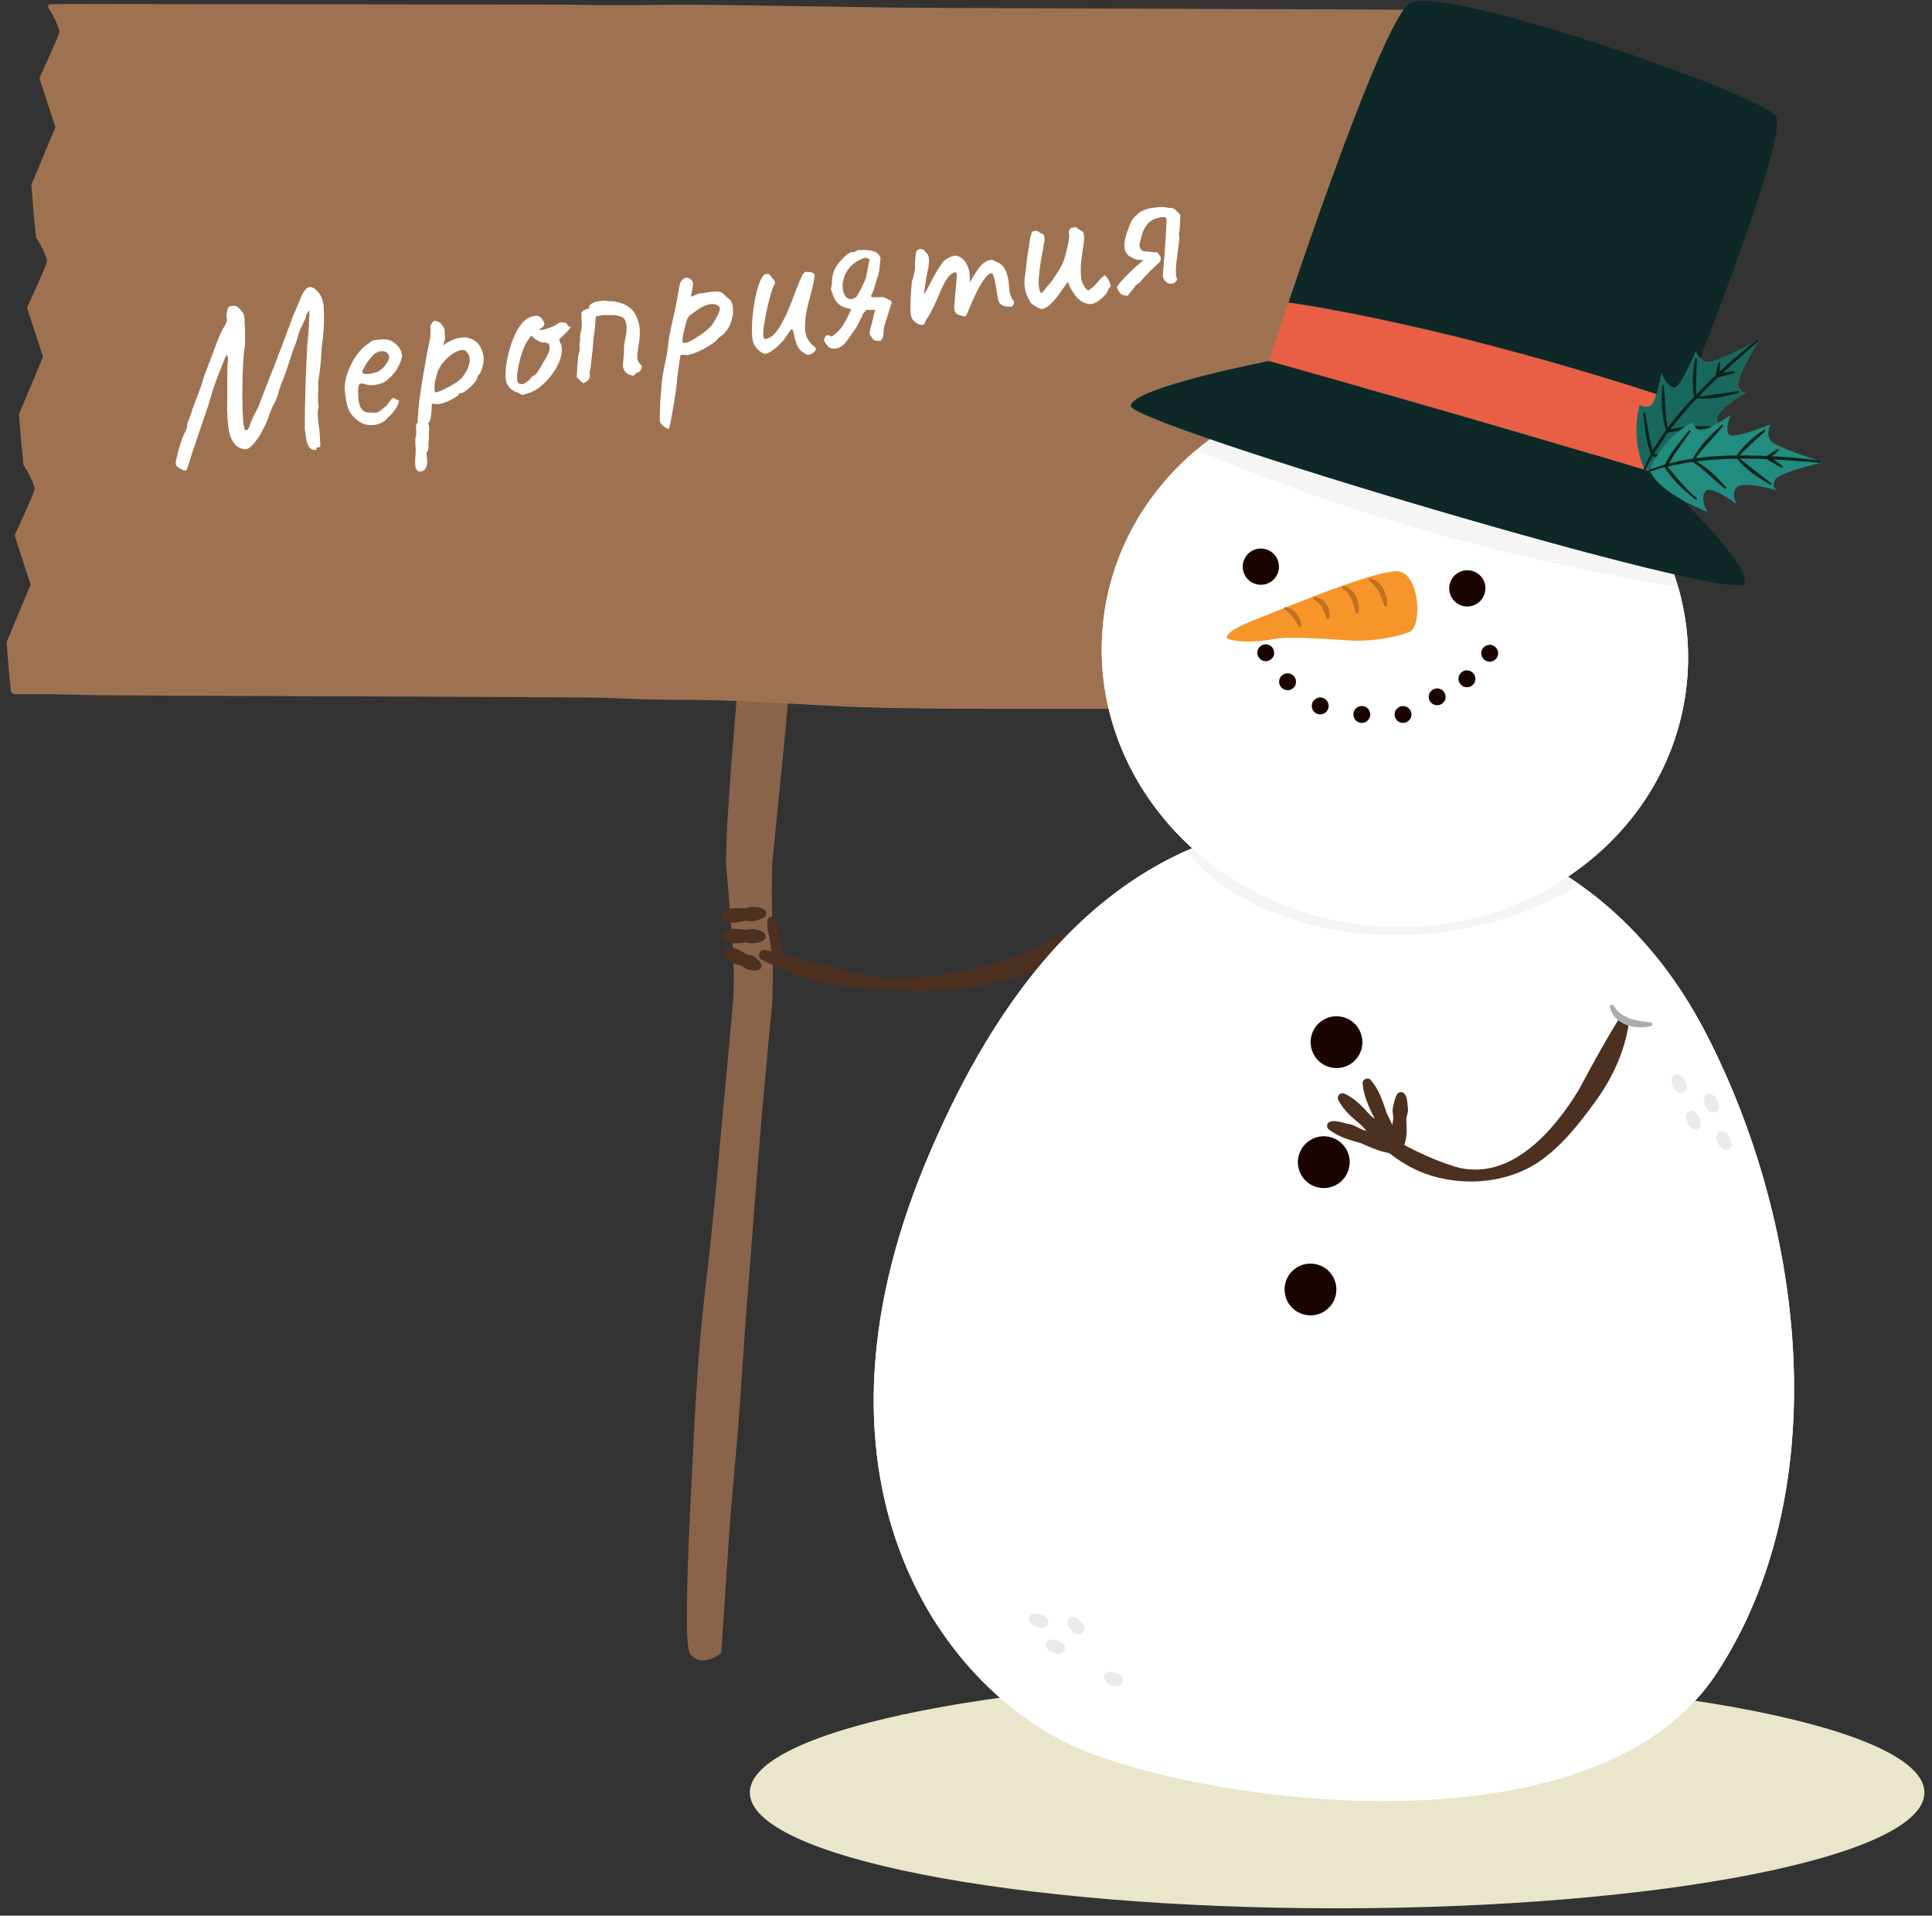
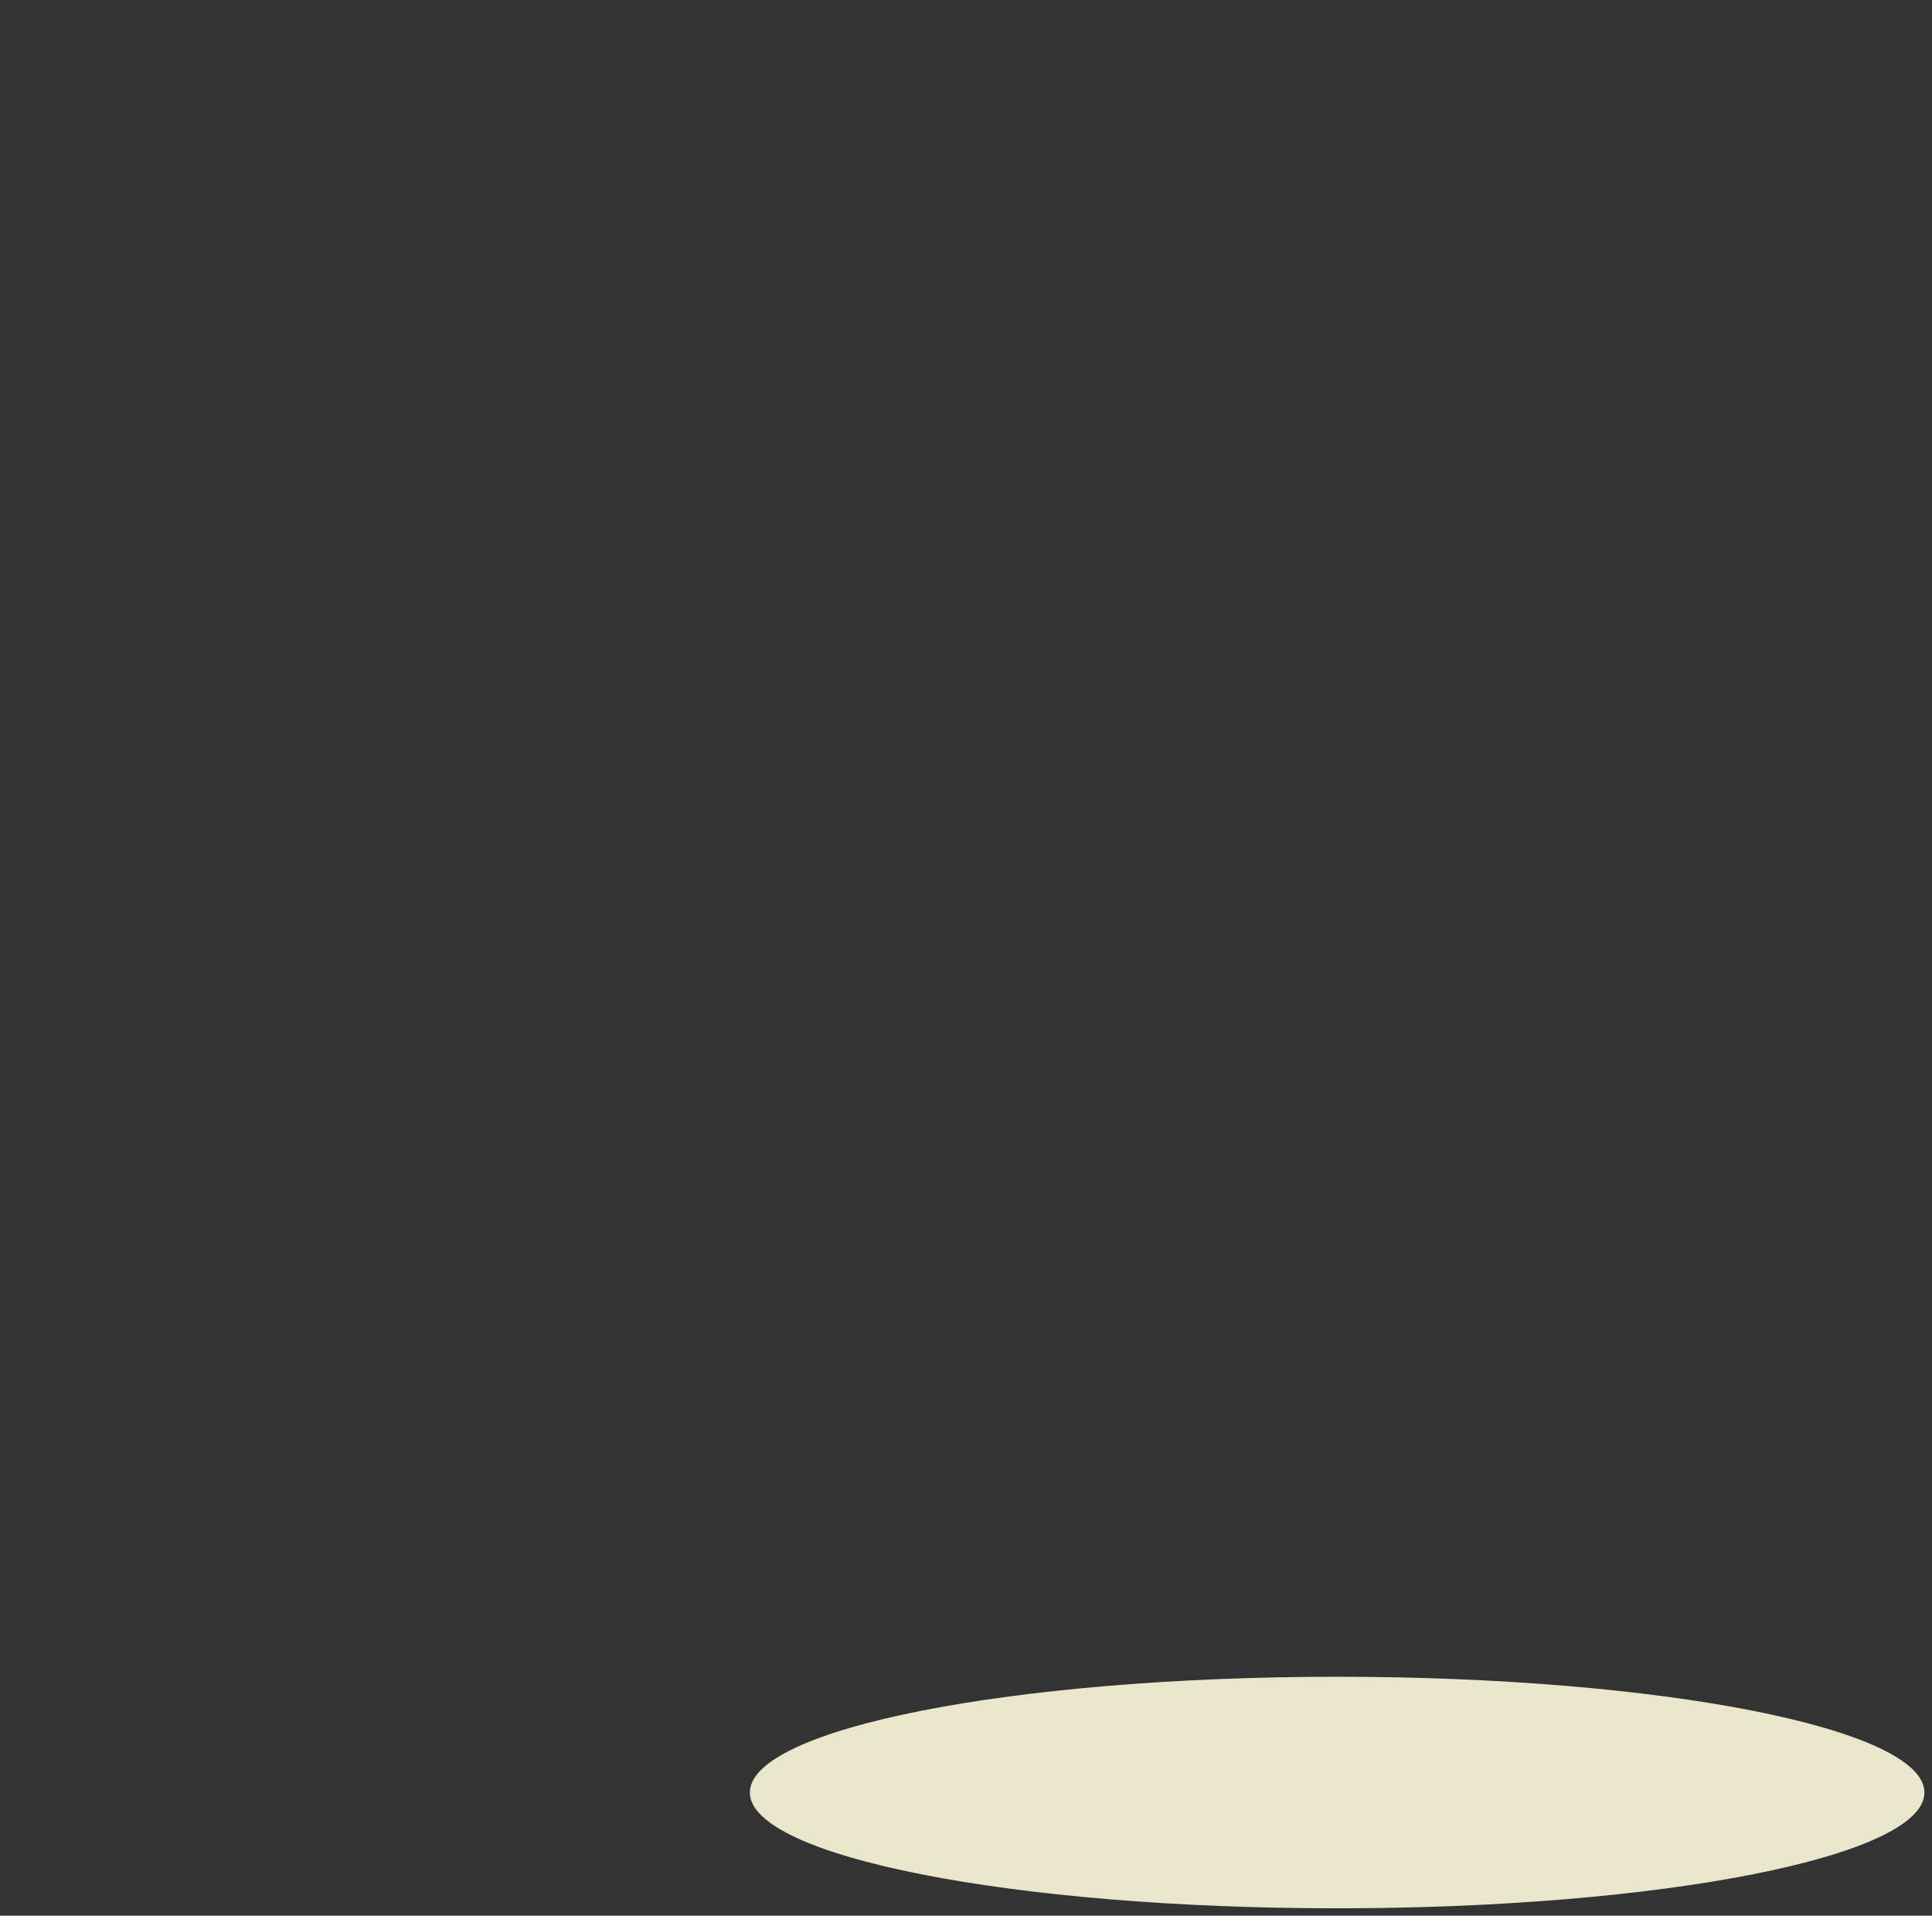
<svg xmlns="http://www.w3.org/2000/svg" width="234" height="232" viewBox="0 0 234 232" fill="none">
  <rect x="0" y="0" width="234" height="232" fill="#333333" stroke="none" />
  <path d="M161.951 231.103C201.235 231.103 233.082 224.826 233.082 217.081C233.082 209.337 201.235 203.06 161.951 203.06C122.667 203.06 90.82 209.337 90.82 217.081C90.82 224.826 122.667 231.103 161.951 231.103Z" fill="#EAE6CB" />
  <g clip-path="url(#clip0_2007_36681)">
    <path d="M87.377 199.976L88.331 185.523C88.505 183.114 88.715 180.705 88.936 178.308C89.134 175.899 89.378 173.502 89.541 171.093L90.042 163.867C90.193 161.458 90.367 159.049 90.565 156.64L91.694 142.187L92.276 134.961L92.939 127.746L93.277 124.139L93.451 122.335L93.498 121.881L93.521 121.625V121.404L93.556 120.496C93.649 118.088 93.579 115.644 93.556 113.223L93.498 109.604L93.474 107.801L93.509 106.02C93.533 105.427 93.509 104.833 93.567 104.228L93.742 102.424L94.103 98.817C94.568 94.011 95.08 89.205 95.499 84.387C95.499 84.387 95.499 84.341 95.499 84.317C95.476 84.166 95.336 84.061 95.185 84.073L89.378 84.865C89.285 84.876 89.204 84.957 89.192 85.062L88.575 92.463L88.075 99.876C88.017 101.121 87.993 102.378 87.947 103.623C87.9 104.251 87.947 104.88 88.005 105.485L88.168 107.335C88.377 109.802 88.587 112.269 88.75 114.724C88.889 117.191 88.971 119.635 88.715 122.091L88.04 129.48L86.678 144.27C86.225 149.204 85.654 154.115 85.096 159.037C84.852 161.516 84.63 163.971 84.479 166.45C84.316 168.917 84.153 171.396 84.037 173.863L83.665 181.287C83.537 183.754 83.432 186.233 83.339 188.711C83.257 191.19 83.188 193.669 83.188 196.147C83.188 196.776 83.199 197.392 83.234 198.021C83.269 198.661 83.281 199.254 83.444 199.964C83.49 200.08 83.548 200.208 83.606 200.313C83.711 200.441 83.723 200.441 83.793 200.511C83.874 200.604 84.095 200.779 84.258 200.86C84.607 201.058 85.014 201.105 85.375 201.07C86.12 200.988 86.713 200.674 87.272 200.255C87.342 200.197 87.4 200.104 87.412 199.999L87.377 199.976Z" fill="#89634A" />
    <path d="M177.248 85.959C176.981 83.62 176.69 81.281 176.387 78.942L178.703 77.15C178.784 77.08 178.831 76.975 178.796 76.87C178.237 74.438 177.714 72.006 177.178 69.574L178.843 60.904C178.866 60.8 178.819 60.683 178.714 60.614C176.538 59.275 174.339 57.96 172.14 56.645C172.105 56.622 172.07 56.611 172.035 56.611C166.647 56.494 111.349 56.378 105.95 56.308L89.786 56.064L85.748 56.005C84.398 55.994 83.06 55.959 81.71 55.959C79.01 55.936 76.322 55.982 73.623 56.005H69.585L11.214 55.936L7.165 55.866C5.815 55.843 4.477 55.866 3.127 55.901H3.103C3.103 55.901 2.999 55.912 2.952 55.947C2.813 56.029 2.778 56.215 2.871 56.343C3.29 56.995 3.674 57.693 3.953 58.403C4.023 58.577 4.093 58.763 4.139 58.926C4.174 59.019 4.186 59.089 4.197 59.171C4.197 59.229 4.197 59.252 4.162 59.368C4.116 59.531 4.058 59.694 3.976 59.88L3.755 60.416C3.138 61.859 2.487 63.29 1.823 64.721C1.788 64.803 1.777 64.896 1.812 64.989L3.709 70.784L0.846 77.662C0.811 77.731 0.799 77.813 0.811 77.906L1.032 80.757C1.125 81.7 1.207 82.654 1.311 83.596V83.631C1.346 83.876 1.556 84.073 1.812 84.073H6.245C7.723 84.097 9.201 84.132 10.679 84.178C13.635 84.26 70.911 84.388 73.867 84.527L78.3 84.702C79.778 84.737 81.256 84.748 82.734 84.748C85.69 84.748 88.646 84.865 91.601 85.004L100.457 85.47C103.413 85.633 106.368 85.714 109.313 85.761L113.746 85.819C115.224 85.854 166.612 85.819 168.09 85.877L176.946 86.261H176.992C177.155 86.238 177.272 86.098 177.248 85.935V85.959Z" fill="#9E7251" />
    <path d="M178.749 58.379C178.482 56.04 178.191 53.701 177.888 51.362L180.204 49.57C180.285 49.5 180.332 49.395 180.297 49.291C179.738 46.859 179.215 44.426 178.679 41.994L180.343 33.325C180.367 33.22 180.32 33.104 180.215 33.034C178.039 31.696 175.84 30.381 173.641 29.066C173.606 29.043 173.571 29.031 173.536 29.031C168.148 28.915 112.85 28.798 107.451 28.728L91.287 28.484L87.249 28.426C85.899 28.414 84.561 28.379 83.211 28.379C80.511 28.356 77.823 28.403 75.124 28.426H71.085L12.715 28.356L8.666 28.286C7.316 28.263 5.978 28.286 4.628 28.321H4.604C4.604 28.321 4.5 28.333 4.453 28.368C4.314 28.449 4.279 28.635 4.372 28.763C4.791 29.415 5.175 30.113 5.454 30.823C5.524 30.998 5.594 31.184 5.64 31.347C5.675 31.44 5.687 31.51 5.698 31.591C5.698 31.649 5.698 31.672 5.663 31.789C5.617 31.952 5.559 32.115 5.477 32.301L5.256 32.836C4.639 34.279 3.988 35.711 3.324 37.142C3.289 37.223 3.278 37.316 3.313 37.41L5.21 43.205L2.347 50.059C2.312 50.129 2.3 50.21 2.312 50.303L2.533 53.154C2.626 54.097 2.708 55.051 2.812 55.993V56.028C2.847 56.273 3.057 56.471 3.313 56.471H7.746C9.224 56.494 10.702 56.529 12.18 56.575C15.136 56.657 72.412 56.785 75.368 56.924L79.802 57.099C81.279 57.134 82.757 57.145 84.235 57.145C87.191 57.145 90.147 57.262 93.102 57.401L101.958 57.867C104.914 58.03 107.869 58.111 110.814 58.158L115.247 58.216C116.725 58.251 168.113 58.216 169.591 58.274L178.447 58.658H178.493C178.656 58.635 178.772 58.495 178.749 58.333V58.379Z" fill="#9E7251" />
    <path d="M180.239 30.579C179.971 28.24 179.68 25.901 179.377 23.562L181.693 21.77C181.775 21.7 181.821 21.595 181.786 21.49C181.228 19.058 180.704 16.626 180.169 14.194L181.833 5.525C181.856 5.42 181.81 5.304 181.705 5.234C179.529 3.896 177.329 2.581 175.13 1.266C175.095 1.242 175.06 1.231 175.025 1.231C169.637 1.114 114.339 0.998 108.94 0.928L92.776 0.684L88.738 0.626C87.388 0.614 86.05 0.579 84.7 0.579C82.001 0.556 79.312 0.602 76.613 0.626H72.575L68.537 0.556L10.167 0.486C8.817 0.463 7.479 0.486 6.129 0.521H6.105C6.105 0.521 6.001 0.532 5.954 0.567C5.814 0.649 5.78 0.835 5.873 0.963C6.292 1.615 6.676 2.313 6.955 3.023C7.025 3.197 7.095 3.384 7.141 3.546C7.176 3.64 7.188 3.709 7.199 3.791C7.199 3.849 7.199 3.872 7.164 3.989C7.118 4.152 7.06 4.314 6.978 4.501L6.757 5.036C6.14 6.479 5.489 7.91 4.825 9.342C4.79 9.423 4.779 9.516 4.814 9.609L6.711 15.404L3.848 22.258C3.813 22.328 3.801 22.41 3.813 22.503L4.034 25.354C4.127 26.296 4.209 27.251 4.313 28.193V28.228C4.348 28.472 4.558 28.67 4.814 28.67H9.247C10.725 28.694 66.535 28.729 68.013 28.775C70.969 28.857 73.925 28.985 76.869 29.124L81.302 29.299C82.78 29.334 84.258 29.345 85.736 29.345C88.692 29.345 91.648 29.462 94.603 29.601L103.459 30.067C106.415 30.23 109.37 30.311 112.315 30.358L116.748 30.416C118.226 30.451 169.614 30.416 171.092 30.474L179.948 30.858H179.994C180.157 30.835 180.273 30.695 180.25 30.532L180.239 30.579Z" fill="#9E7251" />
    <path d="M87.68 110.314C88.436 109.907 89.239 109.977 90.053 110C90.461 110.058 90.833 109.732 91.24 109.825C91.799 109.884 93.056 109.953 92.776 110.826C92.73 110.954 92.637 111.047 92.532 111.105C92.148 111.327 91.752 111.443 91.368 111.536C90.984 111.687 90.566 111.431 90.17 111.536C89.367 111.687 88.587 111.874 87.773 111.583C87.214 111.396 87.156 110.57 87.68 110.314Z" fill="#4C3020" />
    <path d="M87.924 112.699C88.669 112.35 89.413 112.501 90.181 112.594C90.554 112.676 90.938 112.397 91.31 112.525C91.857 112.618 93.044 112.85 92.672 113.665C92.369 114.107 91.741 114.142 91.287 114.235C90.915 114.352 90.542 114.061 90.158 114.142C89.39 114.224 88.645 114.352 87.901 113.991C87.377 113.746 87.389 112.943 87.912 112.711L87.924 112.699Z" fill="#4C3020" />
    <path d="M88.261 114.748C89.041 114.701 89.635 115.109 90.263 115.481C90.554 115.702 90.996 115.574 91.275 115.83C91.88 116.167 92.87 117.168 91.706 117.517C91.299 117.552 90.95 117.482 90.6 117.401C90.228 117.366 90.019 116.959 89.658 116.901C88.96 116.691 88.261 116.528 87.761 115.923C87.389 115.493 87.703 114.771 88.273 114.759L88.261 114.748Z" fill="#4C3020" />
    <path d="M93.87 116.493C93.277 115.306 93.416 114.13 92.986 112.687C93.009 112.199 92.683 111.012 93.451 111.012C93.579 111.035 93.695 111.105 93.754 111.221C94.231 112.024 94.324 112.874 94.417 113.746C94.545 114.41 95.418 116.737 94.254 116.76C94.091 116.737 93.94 116.632 93.87 116.504V116.493Z" fill="#4C3020" />
    <path d="M135.74 110.849C129.933 117.749 117.726 120.612 109.021 119.902C105.193 119.611 101.295 119.611 97.606 118.448C95.767 117.912 94.022 117.063 92.288 116.248C91.624 115.934 91.985 114.864 92.707 115.038C94.58 115.422 96.349 116.039 98.164 116.493C99.945 116.853 101.748 117.482 103.541 117.843C107.148 118.878 110.953 118.424 114.572 117.936C118.098 117.424 121.915 116.493 125.138 114.968C128.432 113.362 131.667 111.675 134.867 109.883C135.46 109.464 136.217 110.29 135.74 110.837V110.849Z" fill="#4C3020" />
    <path d="M166.403 98.735C151.205 98.944 128.514 101.376 112.129 140.755C95.744 180.134 114.561 205.235 131.271 211.984C147.982 218.745 193.54 224.552 207.923 202.628C222.295 180.705 218.769 148.645 206.596 125.081C194.424 101.528 172.943 98.642 166.403 98.723V98.735Z" fill="white" />
    <path d="M206.585 125.081C202.617 117.412 197.659 111.931 192.562 108.033C176.597 112.455 158.595 110.128 143.828 102.959C132.924 107.812 121.497 118.25 112.129 140.756C95.744 180.135 114.561 205.235 131.271 211.985C147.982 218.746 193.54 224.552 207.923 202.629C222.295 180.705 218.769 148.646 206.596 125.081H206.585Z" fill="white" />
    <g style="mix-blend-mode:multiply" opacity="0.1">
      <path d="M191.457 107.114C180.902 99.049 170.813 98.677 166.403 98.735C159.898 98.828 152.008 99.329 143.827 102.971C149.518 111.675 171.267 118.82 191.457 107.114Z" fill="#949494" />
    </g>
    <path d="M204.292 82.874C202.384 101.04 185.01 114.096 165.495 112.048C145.98 110 131.702 93.615 133.611 75.45C135.519 57.297 152.893 44.229 172.408 46.277C191.934 48.325 206.201 64.721 204.292 82.874Z" fill="white" />
    <path d="M133.611 75.45C131.702 93.603 145.98 110 165.495 112.048C185.01 114.096 202.384 101.039 204.292 82.874C204.723 78.801 204.327 74.822 203.245 71.063C183.509 67.921 164.157 59.996 144.898 54.48C138.696 59.705 134.483 67.025 133.599 75.45H133.611Z" fill="white" />
    <g style="mix-blend-mode:multiply" opacity="0.1">
      <path d="M172.407 46.288C161.945 45.183 152.089 48.441 144.909 54.492C163.377 62.254 183.508 67.933 203.256 71.075C199.532 58.099 187.546 47.882 172.407 46.288Z" fill="#949494" />
    </g>
    <path d="M203.629 48.685L203.815 48.755C201.953 53.445 200.568 56.808 200.382 57.261C175.701 49.837 153.707 43.74 153.707 43.74C153.707 43.74 154.626 40.877 156.058 36.641C157.768 36.886 176.061 39.515 203.617 48.697L203.629 48.685Z" fill="#E95F45" />
    <path d="M215.056 14.008C216.511 15.928 208.598 36.7 203.803 48.755L203.617 48.685C176.05 39.504 157.757 36.874 156.058 36.63C160.049 24.795 167.985 2.138 170.755 0.381C174.537 -2.016 212.985 11.296 215.056 14.008Z" fill="#0D2827" />
    <path d="M153.707 43.728C153.707 43.728 175.701 49.826 200.382 57.25C200.382 57.285 200.359 57.297 200.359 57.297C200.359 57.297 212.031 67.933 211.309 70.656C210.576 73.367 136.869 51.362 136.95 49.162C137.032 46.963 153.696 43.716 153.696 43.716L153.707 43.728Z" fill="#0D2827" />
    <path d="M164.995 126.536C165.169 124.813 163.924 123.266 162.202 123.091C160.48 122.905 158.932 124.162 158.758 125.884C158.583 127.606 159.828 129.154 161.55 129.328C163.273 129.515 164.82 128.258 164.995 126.536Z" fill="#1A0400" />
    <path d="M163.459 141.07C163.645 139.348 162.388 137.8 160.666 137.626C158.944 137.44 157.396 138.696 157.21 140.419C157.035 142.141 158.28 143.688 160.003 143.863C161.725 144.038 163.272 142.792 163.447 141.07H163.459Z" fill="#1A0400" />
    <path d="M161.841 156.489C162.027 154.766 160.77 153.219 159.048 153.044C157.325 152.858 155.778 154.115 155.603 155.837C155.417 157.559 156.674 159.095 158.396 159.281C160.118 159.456 161.666 158.211 161.841 156.489Z" fill="#1A0400" />
    <path d="M179.902 71.482C180.03 70.272 179.157 69.201 177.947 69.073C176.736 68.945 175.666 69.818 175.538 71.028C175.41 72.227 176.283 73.309 177.481 73.437C178.691 73.565 179.762 72.692 179.89 71.482H179.902Z" fill="#1A0400" />
    <path d="M154.894 68.852C155.022 67.653 154.149 66.571 152.939 66.443C151.729 66.315 150.658 67.188 150.53 68.398C150.402 69.608 151.275 70.679 152.485 70.807C153.695 70.935 154.766 70.062 154.894 68.852Z" fill="#1A0400" />
    <path d="M169.591 69.213C171.965 69.934 172.268 75.846 170.697 76.544C169.882 76.904 166.74 77.742 163.599 77.568C160.713 77.405 156.314 77.021 154.277 77.393C151.007 77.998 148.599 77.533 148.599 77.219C148.587 76.195 152.136 75.031 155.301 73.739C158.467 72.448 167.869 68.689 169.591 69.224V69.213Z" fill="#F7952B" />
    <path d="M167.648 73.344C167.648 73.344 167.578 73.135 167.462 72.809C167.345 72.483 167.194 72.064 166.985 71.68C166.798 71.284 166.519 70.958 166.298 70.737C166.182 70.633 166.077 70.54 165.995 70.493C165.914 70.435 165.879 70.4 165.879 70.4C165.786 70.365 165.739 70.26 165.774 70.167C165.809 70.074 165.914 70.028 166.007 70.062C166.007 70.074 166.275 70.097 166.612 70.295C166.95 70.493 167.334 70.889 167.578 71.342C167.811 71.808 167.95 72.297 167.985 72.669C168.032 73.041 167.985 73.297 167.985 73.297C167.985 73.402 167.881 73.472 167.787 73.46C167.718 73.46 167.648 73.402 167.636 73.332L167.648 73.344Z" fill="#C17121" />
    <path d="M164.169 74.182C164.169 74.182 164.122 73.972 164.041 73.646C163.948 73.332 163.843 72.913 163.657 72.541C163.494 72.157 163.249 71.843 163.028 71.621C162.912 71.517 162.819 71.424 162.737 71.389C162.668 71.331 162.621 71.296 162.621 71.296C162.528 71.261 162.481 71.156 162.528 71.063C162.563 70.97 162.668 70.935 162.761 70.97C162.761 70.981 163.017 71.005 163.354 71.203C163.517 71.307 163.703 71.447 163.855 71.633C164.018 71.819 164.146 72.04 164.274 72.261C164.471 72.727 164.564 73.216 164.576 73.576C164.588 73.937 164.541 74.182 164.541 74.182C164.518 74.286 164.425 74.344 164.32 74.321C164.25 74.31 164.204 74.251 164.18 74.182H164.169Z" fill="#C17121" />
    <path d="M160.677 74.903C160.677 74.903 160.666 74.857 160.642 74.775C160.631 74.694 160.584 74.589 160.538 74.461C160.503 74.321 160.421 74.182 160.375 74.019C160.352 73.937 160.293 73.868 160.258 73.786C160.212 73.716 160.189 73.623 160.13 73.553C160.026 73.425 159.956 73.239 159.828 73.146C159.7 73.053 159.63 72.89 159.502 72.844C159.281 72.704 159.13 72.576 159.13 72.576L159.095 72.541C159.025 72.483 159.025 72.378 159.072 72.308C159.118 72.262 159.176 72.238 159.234 72.25C159.234 72.25 159.444 72.297 159.758 72.413C159.921 72.46 160.061 72.599 160.235 72.716C160.421 72.832 160.526 73.041 160.666 73.216C160.747 73.309 160.759 73.414 160.817 73.507C160.852 73.612 160.91 73.705 160.933 73.798C160.992 73.996 161.026 74.182 161.038 74.345C161.061 74.496 161.038 74.636 161.038 74.74C161.038 74.833 161.015 74.88 161.015 74.88C160.98 74.985 160.887 75.031 160.805 75.008C160.747 74.985 160.712 74.95 160.701 74.892L160.677 74.903Z" fill="#C17121" />
    <path d="M157.314 75.869C157.314 75.869 157.221 75.718 157.082 75.496C157.023 75.38 156.93 75.264 156.849 75.124C156.779 74.984 156.663 74.856 156.57 74.728L156.418 74.542C156.36 74.484 156.325 74.414 156.267 74.368C156.151 74.275 156.069 74.158 155.965 74.088C155.767 73.96 155.627 73.844 155.627 73.844L155.592 73.809C155.534 73.751 155.511 73.646 155.569 73.576C155.604 73.53 155.662 73.507 155.72 73.518C155.72 73.518 155.918 73.553 156.209 73.646C156.29 73.669 156.349 73.728 156.418 73.763C156.488 73.809 156.57 73.856 156.651 73.914C156.733 73.96 156.791 74.042 156.861 74.112L157.07 74.333C157.291 74.659 157.466 75.008 157.535 75.287C157.617 75.566 157.617 75.764 157.617 75.764C157.617 75.857 157.547 75.939 157.454 75.939C157.384 75.939 157.338 75.904 157.303 75.857L157.314 75.869Z" fill="#C17121" />
    <path d="M181.448 79.22C181.506 78.662 181.099 78.161 180.541 78.091C179.982 78.033 179.482 78.441 179.412 78.999C179.354 79.558 179.761 80.07 180.319 80.128C180.878 80.186 181.39 79.779 181.448 79.22Z" fill="#1A0400" />
    <path d="M178.69 82.316C178.749 81.757 178.341 81.245 177.783 81.187C177.213 81.129 176.712 81.536 176.654 82.095C176.596 82.653 177.003 83.165 177.573 83.224C178.132 83.282 178.632 82.874 178.69 82.316Z" fill="#1A0400" />
    <path d="M175.083 84.503C175.141 83.933 174.734 83.433 174.175 83.375C173.617 83.317 173.105 83.724 173.047 84.282C172.988 84.841 173.396 85.353 173.966 85.4C174.524 85.458 175.036 85.05 175.095 84.492L175.083 84.503Z" fill="#1A0400" />
    <path d="M170.952 86.645C171.01 86.086 170.603 85.574 170.044 85.516C169.474 85.458 168.974 85.865 168.916 86.424C168.858 86.982 169.265 87.494 169.823 87.541C170.382 87.599 170.894 87.192 170.952 86.633V86.645Z" fill="#1A0400" />
    <path d="M165.96 86.633C166.018 86.074 165.611 85.562 165.052 85.504C164.482 85.446 163.982 85.853 163.924 86.412C163.865 86.97 164.273 87.482 164.831 87.54C165.39 87.599 165.902 87.191 165.96 86.621V86.633Z" fill="#1A0400" />
    <path d="M160.921 85.597C160.979 85.039 160.572 84.527 160.013 84.468C159.455 84.41 158.943 84.817 158.884 85.388C158.826 85.946 159.234 86.447 159.792 86.516C160.351 86.575 160.863 86.167 160.921 85.597Z" fill="#1A0400" />
-     <path d="M156.965 82.676C157.023 82.118 156.616 81.606 156.057 81.547C155.499 81.489 154.987 81.897 154.928 82.455C154.87 83.014 155.277 83.514 155.848 83.584C156.406 83.642 156.918 83.235 156.965 82.676Z" fill="#1A0400" />
    <path d="M154.323 79.162C154.381 78.604 153.974 78.103 153.416 78.033C152.857 77.975 152.357 78.382 152.287 78.941C152.229 79.5 152.636 80.012 153.194 80.07C153.753 80.128 154.265 79.721 154.323 79.162Z" fill="#1A0400" />
    <g style="mix-blend-mode:multiply" opacity="0.2">
      <path d="M129.759 195.821C130.422 195.565 131.946 197.159 131.05 197.811C130.154 198.463 128.467 196.333 129.759 195.821Z" fill="#949494" />
    </g>
    <g style="mix-blend-mode:multiply" opacity="0.2">
      <path d="M124.836 195.588C125.302 195.053 127.385 195.728 126.908 196.729C126.431 197.718 123.929 196.647 124.836 195.588Z" fill="#949494" />
    </g>
    <g style="mix-blend-mode:multiply" opacity="0.2">
      <path d="M126.849 198.742C127.303 198.207 129.409 198.882 128.932 199.883C128.455 200.883 125.953 199.801 126.849 198.742Z" fill="#949494" />
    </g>
    <g style="mix-blend-mode:multiply" opacity="0.2">
-       <path d="M133.912 202.675C134.378 202.14 136.473 202.815 135.984 203.815C135.507 204.816 133.005 203.734 133.912 202.675Z" fill="#949494" />
-     </g>
+       </g>
    <g style="mix-blend-mode:multiply" opacity="0.2">
      <path d="M203.082 130.096C203.792 130.003 204.886 131.911 203.862 132.33C202.838 132.749 201.709 130.271 203.082 130.096Z" fill="#949494" />
    </g>
    <g style="mix-blend-mode:multiply" opacity="0.2">
      <path d="M207.027 132.447C207.737 132.377 208.784 134.309 207.748 134.705C206.713 135.089 205.642 132.587 207.027 132.447Z" fill="#949494" />
    </g>
    <g style="mix-blend-mode:multiply" opacity="0.2">
-       <path d="M204.885 134.495C205.595 134.437 206.607 136.392 205.572 136.765C204.536 137.137 203.5 134.612 204.885 134.495Z" fill="#949494" />
-     </g>
+       </g>
    <g style="mix-blend-mode:multiply" opacity="0.2">
      <path d="M208.481 136.986C209.18 136.869 210.343 138.754 209.331 139.197C208.33 139.65 207.108 137.207 208.481 136.986Z" fill="#949494" />
    </g>
    <path d="M197.299 123.812C196.798 127.28 195.344 130.468 193.307 133.285C191.271 136.101 189.095 138.905 186.151 140.86C181.682 143.7 175.48 143.781 170.837 141.337C169.289 140.488 167.881 139.475 166.682 138.149C166.438 137.881 166.461 137.474 166.729 137.229C166.95 137.032 167.276 137.008 167.509 137.16C170.232 138.87 173.129 140.302 176.19 141.279C182.788 143.211 188.129 137.09 191.236 131.958C192.772 129.084 194.331 126.221 196.089 123.382C196.426 122.777 197.427 123.137 197.31 123.812H197.299Z" fill="#4C3020" />
    <path d="M168.684 138.742C168.37 137.706 168.567 136.694 168.719 135.658C168.835 135.146 168.567 134.623 168.719 134.111C168.812 133.599 168.928 133.098 169.161 132.598C169.3 132.307 169.65 132.179 169.94 132.307C170.522 132.703 170.429 133.61 170.522 134.215C170.615 134.739 170.278 135.228 170.336 135.751C170.324 136.263 170.418 136.787 170.359 137.299C170.325 137.811 170.231 138.323 170.022 138.823C169.789 139.44 168.835 139.37 168.672 138.742H168.684Z" fill="#4C3020" />
    <path d="M168.183 139.289C167.287 138.102 166.891 136.717 166.426 135.344C165.798 134.029 165.158 132.749 165.041 131.248C164.96 130.69 165.728 130.387 166.054 130.829C167.031 131.981 167.462 133.343 167.927 134.728C168.276 135.624 170.429 139.219 168.835 139.568C168.579 139.603 168.323 139.487 168.183 139.289Z" fill="#4C3020" />
    <path d="M167.904 138.963C166.67 138.3 165.797 137.264 164.867 136.252C163.796 135.344 162.795 134.553 162.109 133.249C161.957 132.97 162.05 132.621 162.318 132.47C162.493 132.377 162.69 132.377 162.865 132.458C164.192 133.075 165.029 134.052 165.984 135.076C166.682 135.751 169.894 137.951 168.59 138.94C168.369 139.068 168.102 139.068 167.892 138.951L167.904 138.963Z" fill="#4C3020" />
    <path d="M168.87 139.72C167.427 139.615 166.159 139.01 164.855 138.452C163.482 138.056 162.144 137.707 160.969 136.799C160.713 136.613 160.654 136.264 160.841 136.008C161.422 135.438 162.726 136.043 163.447 136.136C164.145 136.264 164.716 136.776 165.402 136.927C166.065 137.148 166.775 137.265 167.427 137.521C168.137 137.893 170.092 138.289 169.522 139.429C169.37 139.65 169.126 139.755 168.882 139.732L168.87 139.72Z" fill="#4C3020" />
    <path d="M195.436 121.799C196.355 123.358 198.241 123.684 199.916 123.801C200.172 123.824 200.196 124.208 199.94 124.266C198.054 124.755 195.436 124.103 194.982 121.927C194.936 121.66 195.331 121.555 195.425 121.811L195.436 121.799Z" fill="#ADACAD" />
    <path d="M210.599 46.766C210.238 45.718 213.147 41.075 213.147 41.075C213.147 41.075 213.031 41.133 212.822 41.25C211.681 41.843 207.899 43.798 206.968 43.833C205.863 43.868 205.386 42.483 205.386 42.483C205.386 42.483 203.768 46.44 202.965 46.87C202.162 47.301 201.22 45.171 201.22 45.171C201.22 45.171 200.638 48.313 200.114 48.93C199.579 49.558 198.578 49.035 198.578 49.035C197.461 53.585 199.183 56.82 199.183 56.82C202.034 57.983 207.655 55.33 207.655 55.33C207.655 55.33 205.874 54.9 205.711 53.794C205.548 52.689 209.505 52.13 209.505 52.13C209.505 52.13 208.062 51.874 207.992 50.734C207.922 49.617 211.46 47.592 211.693 47.464C211.6 47.51 210.913 47.755 210.587 46.777L210.599 46.766Z" fill="#19685E" />
    <path d="M205.525 43.519C205.49 45.043 205.35 46.568 205.478 48.092C205.478 48.15 205.443 48.209 205.374 48.22C204.955 47.883 205.071 46.382 205.024 45.8C205.083 45.02 205.117 44.24 205.304 43.484C205.315 43.426 205.385 43.379 205.443 43.403C205.502 43.414 205.536 43.461 205.536 43.519H205.525Z" fill="#08251B" />
    <path d="M201.522 46.765C201.72 48.557 201.673 50.396 202.046 52.165C202.057 52.223 202.023 52.293 201.964 52.304C201.906 52.316 201.848 52.293 201.836 52.235C201.208 50.477 201.231 48.604 201.301 46.765C201.301 46.626 201.522 46.626 201.534 46.765H201.522Z" fill="#08251B" />
    <path d="M199.241 50.047C199.555 51.455 199.8 53.689 200.358 54.969C201.336 54.992 203.942 55.318 205.49 55.086C205.63 55.074 205.665 55.283 205.525 55.307C203.733 55.574 201.778 55.656 200.032 55.237C199.334 53.573 199.264 51.839 199.02 50.07C199.008 49.931 199.218 49.895 199.241 50.035V50.047Z" fill="#08251B" />
    <path d="M207.096 51.84C205.374 52.072 203.559 52.014 201.871 52.421C201.813 52.445 201.743 52.41 201.732 52.352C201.72 52.293 201.732 52.247 201.79 52.212C203.465 51.549 205.316 51.595 207.096 51.618C207.236 51.618 207.236 51.828 207.096 51.851V51.84Z" fill="#08251B" />
    <path d="M210.552 47.58C208.865 48.046 207.12 48.453 205.351 48.232C205.293 48.22 205.246 48.162 205.258 48.104C206.91 47.848 208.784 47.662 210.506 47.359C210.634 47.336 210.68 47.545 210.552 47.58Z" fill="#08251B" />
    <path d="M208.353 43.996C208.353 44.508 208.26 45.008 208.213 45.52L207.969 45.287C208.644 45.136 209.319 45.008 210.005 44.938C210.517 45.171 209.272 45.38 209.063 45.45C208.76 45.462 207.794 45.986 207.806 45.45C207.91 44.95 207.98 44.45 208.132 43.949C208.155 43.891 208.213 43.856 208.271 43.879C208.318 43.891 208.353 43.938 208.353 43.996Z" fill="#08251B" />
    <path d="M212.926 41.378C207.736 45.87 202.383 50.629 199.288 56.855C199.23 56.983 199.02 56.901 199.078 56.762C201.185 51.921 204.955 48.057 208.772 44.543C210.064 43.368 211.39 42.239 212.787 41.192C212.903 41.11 213.043 41.273 212.926 41.366V41.378Z" fill="#08251B" />
    <path d="M214.986 58.134C215.486 57.145 220.851 55.993 220.851 55.993C220.851 55.993 220.723 55.958 220.502 55.877C219.28 55.469 215.242 54.131 214.567 53.48C213.776 52.712 214.427 51.397 214.427 51.397C214.427 51.397 210.471 53.002 209.598 52.723C208.725 52.444 209.598 50.291 209.598 50.291C209.598 50.291 206.945 52.071 206.119 52.13C205.304 52.188 204.978 51.094 204.978 51.094C200.929 53.468 199.812 56.959 199.812 56.959C200.964 59.81 206.794 61.986 206.794 61.986C206.794 61.986 205.851 60.403 206.538 59.531C207.213 58.646 210.389 61.09 210.389 61.09C210.389 61.09 209.563 59.868 210.343 59.03C211.099 58.204 215.009 59.321 215.265 59.391C215.172 59.356 214.52 59.042 214.986 58.123V58.134Z" fill="#218C7F" />
    <path d="M213.788 52.234C212.67 53.27 211.483 54.248 210.471 55.4C210.424 55.446 210.355 55.458 210.308 55.411C210.262 55.376 210.262 55.318 210.285 55.272C211.123 53.945 212.345 52.909 213.648 52.06C213.764 51.99 213.881 52.153 213.788 52.246V52.234Z" fill="#08251B" />
    <path d="M208.668 51.641C207.527 53.037 206.177 54.282 205.177 55.783C205.142 55.842 205.072 55.865 205.014 55.83C204.967 55.795 204.944 55.737 204.967 55.69C205.793 54.015 207.143 52.723 208.505 51.489C208.609 51.396 208.749 51.548 208.668 51.652V51.641Z" fill="#08251B" />
    <path d="M204.722 52.293C203.931 53.491 202.499 55.237 201.976 56.54C202.639 57.262 204.221 59.345 205.478 60.299C205.583 60.392 205.455 60.566 205.339 60.473C203.896 59.368 202.476 58.03 201.557 56.482C202.266 54.818 203.453 53.55 204.547 52.153C204.64 52.048 204.815 52.176 204.722 52.293Z" fill="#08251B" />
    <path d="M208.911 59.17C207.538 58.099 206.328 56.761 204.85 55.83C204.792 55.795 204.769 55.737 204.804 55.679C204.827 55.632 204.885 55.609 204.943 55.621C206.584 56.365 207.852 57.715 209.074 59.007C209.167 59.112 209.016 59.251 208.911 59.17Z" fill="#08251B" />
    <path d="M214.38 58.681C212.868 57.797 211.355 56.831 210.284 55.411C210.249 55.353 210.261 55.283 210.319 55.248C211.657 56.249 213.089 57.459 214.508 58.495C214.613 58.576 214.508 58.751 214.38 58.681Z" fill="#08251B" />
    <path d="M215.405 54.597C215.032 54.957 214.614 55.237 214.218 55.562V55.225C214.788 55.597 215.358 55.993 215.882 56.435C216.068 56.959 215.056 56.214 214.858 56.121C214.637 55.912 213.589 55.597 213.973 55.225C214.404 54.957 214.811 54.643 215.265 54.41C215.323 54.387 215.393 54.41 215.416 54.457C215.44 54.504 215.428 54.562 215.393 54.597H215.405Z" fill="#08251B" />
    <path d="M220.479 56.051C213.648 55.469 206.491 54.957 199.87 57.087C199.742 57.145 199.649 56.936 199.788 56.877C204.722 55.004 210.122 55.016 215.312 55.283C217.057 55.388 218.791 55.551 220.513 55.818C220.653 55.842 220.63 56.063 220.479 56.04V56.051Z" fill="#08251B" />
    <path d="M38.343 54.352C38.343 54.463 38.24 54.508 38.034 54.488C37.848 54.482 37.665 54.384 37.485 54.193C37.284 53.877 37.159 53.575 37.11 53.288C37.061 53.001 36.997 52.568 36.918 51.991C36.919 51.345 36.924 50.504 36.932 49.469C36.956 48.413 36.987 47.235 37.025 45.937C37.078 44.617 37.139 43.24 37.21 41.807C37.303 41.053 37.363 40.369 37.388 39.755C37.428 39.121 37.452 38.609 37.459 38.22C37.467 37.831 37.471 37.637 37.471 37.637C37.462 37.583 37.413 37.619 37.323 37.745C37.249 37.85 37.178 37.973 37.109 38.114C37.041 38.254 37.022 38.359 37.052 38.428C37.052 38.428 37.004 38.528 36.909 38.729C36.814 38.93 36.694 39.2 36.548 39.538C36.399 39.748 36.245 40.143 36.085 40.724C35.925 41.305 35.732 41.855 35.506 42.373C35.311 42.96 35.105 43.595 34.888 44.278C34.669 44.943 34.468 45.503 34.287 45.958C34.166 46.219 34.05 46.515 33.94 46.848C33.83 47.18 33.765 47.395 33.745 47.49C33.706 47.7 33.622 47.963 33.491 48.281C33.357 48.581 33.206 48.883 33.036 49.189C32.956 49.369 32.877 49.557 32.8 49.755C32.72 49.935 32.654 50.094 32.604 50.231C32.568 50.348 32.55 50.407 32.55 50.407C32.56 50.46 32.497 50.637 32.364 50.937C32.248 51.233 32.092 51.564 31.895 51.93C31.717 52.293 31.54 52.609 31.364 52.879C30.849 53.649 30.413 54.129 30.058 54.319C29.7 54.49 29.25 54.4 28.711 54.049C28.429 53.801 28.203 53.508 28.035 53.167C27.863 52.808 27.741 52.358 27.667 51.817C27.591 51.258 27.536 50.556 27.504 49.713C27.523 49.063 27.533 48.416 27.534 47.769C27.532 47.105 27.529 46.487 27.524 45.916C27.534 45.323 27.541 44.824 27.546 44.417C27.569 44.007 27.596 43.734 27.629 43.6C27.604 43.235 27.561 43.039 27.502 43.012C27.442 42.985 27.352 43.111 27.233 43.39C27.183 43.528 27.048 43.874 26.828 44.428C26.605 44.964 26.349 45.626 26.058 46.414C25.785 47.199 25.523 48.046 25.271 48.956C24.767 50.445 24.349 51.679 24.017 52.658C23.699 53.617 23.441 54.381 23.243 54.95C23.062 55.516 22.93 55.935 22.847 56.208C22.764 56.48 22.703 56.666 22.665 56.765C22.626 56.863 22.592 56.934 22.562 56.976C22.401 57.003 22.218 56.96 22.014 56.847C21.831 56.749 21.635 56.626 21.425 56.477C21.35 56.36 21.302 56.239 21.28 56.114C21.277 55.985 21.309 55.795 21.377 55.543C21.442 55.274 21.54 54.87 21.67 54.331C21.824 53.825 21.971 53.384 22.11 53.01C22.247 52.617 22.363 52.376 22.458 52.286C22.523 52.127 22.58 51.97 22.627 51.814C22.675 51.659 22.691 51.481 22.675 51.28C22.747 51.157 22.845 50.919 22.969 50.566C23.109 50.191 23.244 49.79 23.374 49.362C23.478 49.104 23.605 48.769 23.757 48.355C23.926 47.939 24.098 47.485 24.273 46.994C24.445 46.485 24.595 46.007 24.722 45.561C25.307 44.003 25.804 42.691 26.214 41.625C26.62 40.54 26.944 39.839 27.186 39.521C27.26 39.416 27.329 39.276 27.391 39.099C27.471 38.919 27.501 38.767 27.479 38.641C27.415 38.264 27.429 37.911 27.521 37.582C27.628 37.231 27.765 37.06 27.932 37.069C28.112 37.038 28.276 37.029 28.426 37.04C28.576 37.052 28.748 37.142 28.943 37.312C29.123 37.503 29.285 37.697 29.429 37.895C29.574 38.092 29.638 38.524 29.622 39.191C29.665 39.442 29.686 39.734 29.687 40.066C29.685 40.38 29.68 40.676 29.672 40.955C29.679 41.212 29.685 41.414 29.692 41.56C29.577 42.3 29.496 43.126 29.448 44.038C29.397 44.933 29.367 45.843 29.358 46.767C29.345 47.674 29.351 48.522 29.374 49.312C29.394 50.084 29.429 50.724 29.479 51.233C29.543 51.72 29.608 51.995 29.674 52.058C29.812 52.108 29.921 52.099 30.002 52.03C30.082 51.961 30.195 51.702 30.34 51.252C30.43 51.016 30.556 50.727 30.719 50.385C30.898 50.023 31.072 49.688 31.241 49.383C31.342 49.107 31.503 48.692 31.722 48.138C31.942 47.584 32.218 46.873 32.551 46.004C32.901 45.132 33.312 44.075 33.784 42.832C34.271 41.568 34.817 40.109 35.423 38.455C35.729 37.757 36.011 37.082 36.269 36.429C36.542 35.755 36.78 35.308 36.983 35.089C37.195 34.813 37.446 34.715 37.736 34.795C38.024 34.857 38.297 35.051 38.555 35.376C38.831 35.698 39.024 36.127 39.133 36.662C39.194 36.91 39.227 37.32 39.231 37.892C39.254 38.46 39.245 39.117 39.206 39.862C39.163 40.589 39.08 41.351 38.957 42.147C38.955 42.461 38.931 42.862 38.884 43.35C38.853 43.817 38.806 44.305 38.745 44.814C38.684 45.323 38.618 45.804 38.547 46.26C38.558 46.867 38.55 47.468 38.522 48.064C38.511 48.656 38.541 49.048 38.61 49.239C38.498 49.554 38.46 49.985 38.498 50.532C38.535 51.08 38.603 51.641 38.7 52.215C38.747 52.927 38.777 53.429 38.79 53.722C38.803 54.016 38.763 54.161 38.67 54.158C38.425 54.126 38.316 54.191 38.343 54.352ZM46.973 50.589C46.651 50.976 46.243 51.239 45.75 51.378C45.275 51.514 44.787 51.523 44.287 51.405C43.784 51.269 43.343 51.011 42.965 50.632C42.593 50.289 42.319 49.874 42.144 49.387C41.966 48.882 41.843 48.211 41.775 47.373C41.71 46.664 41.815 45.926 42.091 45.159C42.364 44.375 42.731 43.657 43.193 43.006C43.673 42.353 44.173 41.871 44.692 41.561C44.931 41.336 45.142 41.217 45.324 41.205C45.522 41.171 45.821 41.139 46.221 41.108C46.643 41.092 46.962 41.12 47.178 41.195C47.411 41.266 47.606 41.38 47.762 41.538C48.077 41.762 48.302 42.001 48.438 42.254C48.57 42.49 48.657 42.734 48.7 42.985C48.695 43.392 48.508 43.922 48.139 44.576C47.785 45.208 47.271 45.766 46.596 46.25C46.223 46.443 45.801 46.569 45.331 46.631C44.862 46.692 44.456 46.641 44.115 46.477C43.749 46.392 43.53 46.457 43.456 46.672C43.379 46.87 43.356 47.335 43.388 48.068C43.432 48.762 43.571 49.255 43.806 49.548C44.037 49.823 44.309 49.961 44.623 49.963C44.995 49.974 45.282 49.98 45.485 49.983C45.704 49.964 45.95 49.839 46.225 49.608C46.481 49.38 46.644 49.251 46.713 49.221C46.778 49.172 46.826 49.127 46.856 49.086C46.901 49.023 46.997 48.886 47.146 48.676C47.251 48.529 47.334 48.423 47.397 48.357C47.456 48.273 47.531 48.223 47.621 48.208C47.71 48.193 47.799 48.224 47.886 48.301C47.97 48.361 48.051 48.403 48.129 48.426C48.308 48.396 48.362 48.498 48.291 48.731C48.238 48.962 48.094 49.254 47.858 49.608C47.62 49.943 47.325 50.27 46.973 50.589ZM45.977 44.887C46.159 44.764 46.344 44.603 46.532 44.406C46.717 44.19 46.864 43.971 46.974 43.749C47.099 43.506 47.15 43.313 47.125 43.169C47.083 42.918 46.931 42.732 46.67 42.61C46.407 42.47 46.052 42.502 45.607 42.707C45.419 42.795 45.217 42.967 45.003 43.225C44.785 43.465 44.581 43.731 44.39 44.022C44.218 44.309 44.076 44.564 43.966 44.786C43.874 45.004 43.849 45.129 43.891 45.158C43.96 45.239 44.125 45.285 44.385 45.296C44.642 45.289 44.922 45.251 45.224 45.181C45.544 45.109 45.795 45.011 45.977 44.887ZM51.122 57.056C51.05 57.068 50.961 57.083 50.853 57.102C50.748 57.138 50.637 57.083 50.52 56.937C50.433 56.859 50.365 56.732 50.317 56.556C50.287 56.376 50.277 56.046 50.287 55.564C50.325 55.244 50.345 54.926 50.347 54.612C50.352 54.316 50.343 54.096 50.318 53.953C50.306 53.881 50.3 53.734 50.299 53.513C50.319 53.306 50.322 53.158 50.306 53.069C50.372 52.91 50.41 52.7 50.421 52.44C50.432 52.179 50.421 51.951 50.388 51.753C50.351 51.538 50.425 51.322 50.61 51.106C50.586 50.963 50.582 50.779 50.6 50.554C50.635 50.327 50.646 50.177 50.634 50.105C50.645 49.845 50.687 49.386 50.76 48.727C50.848 48.048 50.958 47.282 51.09 46.428C51.24 45.572 51.384 44.736 51.522 43.918C51.66 43.101 51.791 42.405 51.915 41.83C52.045 41.291 52.116 40.836 52.127 40.465C52.152 40.073 52.15 39.787 52.119 39.608C52.107 39.536 52.116 39.479 52.146 39.437C52.173 39.377 52.236 39.265 52.338 39.1C52.487 38.89 52.63 38.811 52.768 38.861C52.924 38.908 53.112 38.987 53.334 39.097C53.517 39.306 53.649 39.487 53.731 39.639C53.83 39.788 53.877 40.066 53.872 40.473C53.918 40.742 53.913 40.983 53.857 41.196C53.8 41.409 53.745 41.575 53.692 41.695C53.636 41.797 53.624 41.836 53.657 41.811C54.334 41.346 54.95 41.056 55.503 40.944C56.071 40.811 56.563 40.829 56.98 40.998C57.411 41.146 57.759 41.401 58.023 41.762C58.288 42.124 58.464 42.564 58.552 43.085C58.589 43.3 58.588 43.568 58.55 43.888C58.509 44.19 58.438 44.479 58.337 44.755C58.251 45.01 58.164 45.2 58.074 45.326C58.002 45.338 57.941 45.413 57.891 45.551C57.837 45.67 57.787 45.808 57.74 45.964C57.627 46.168 57.428 46.414 57.145 46.702C56.877 46.969 56.602 47.2 56.321 47.395C56.038 47.573 55.819 47.647 55.667 47.617C55.667 47.617 55.641 47.631 55.59 47.658C55.555 47.664 55.544 47.712 55.559 47.802C55.566 47.838 55.436 47.943 55.17 48.117C54.901 48.273 54.588 48.437 54.229 48.609C53.867 48.763 53.543 48.864 53.256 48.913C52.879 48.977 52.598 48.951 52.412 48.834C52.382 48.876 52.347 48.938 52.305 49.019C52.281 49.097 52.274 49.163 52.283 49.216C52.301 49.324 52.291 49.538 52.254 49.858C52.231 50.157 52.188 50.451 52.126 50.738C52.064 51.026 51.988 51.177 51.899 51.192C51.899 51.192 51.885 51.222 51.858 51.282C51.832 51.342 51.862 51.411 51.949 51.488C51.949 51.488 51.957 51.589 51.972 51.789C52.009 52.004 51.994 52.191 51.929 52.35C51.953 52.494 51.963 52.713 51.958 53.01C51.953 53.306 51.927 53.532 51.879 53.688C51.916 53.903 51.915 54.115 51.877 54.325C51.859 54.549 51.815 54.668 51.743 54.68C51.674 54.71 51.648 54.825 51.663 55.026C51.682 55.244 51.699 55.398 51.714 55.488C51.772 55.939 51.742 56.304 51.623 56.583C51.504 56.862 51.337 57.019 51.122 57.056ZM52.852 47.514C52.996 47.489 53.281 47.376 53.709 47.174C54.136 46.973 54.568 46.742 55.004 46.484C55.455 46.204 55.78 45.946 55.98 45.709C56.376 45.217 56.656 44.69 56.819 44.127C56.996 43.543 56.892 43.034 56.504 42.602C56.318 42.375 56.041 42.32 55.673 42.438C55.303 42.538 54.914 42.752 54.508 43.079C54.103 43.406 53.734 43.792 53.404 44.236C53.228 44.505 53.079 44.826 52.958 45.197C52.836 45.569 52.741 45.936 52.674 46.298C52.624 46.657 52.61 46.955 52.632 47.191C52.653 47.428 52.727 47.535 52.852 47.514ZM63.972 47.62C63.608 47.755 63.37 47.823 63.259 47.824C63.163 47.803 63.002 47.72 62.774 47.574C62.462 47.479 62.19 47.341 61.956 47.159C61.74 46.974 61.567 46.773 61.438 46.554C61.323 46.316 61.261 46.114 61.252 45.949C61.199 45.312 61.237 44.613 61.367 43.853C61.496 43.093 61.684 42.35 61.93 41.625C62.176 40.9 62.466 40.27 62.799 39.733C63.148 39.175 63.507 38.791 63.877 38.581C64.212 38.376 64.544 38.265 64.873 38.246C65.202 38.227 65.464 38.358 65.659 38.638C66.017 39.113 66.01 39.456 65.64 39.666C65.586 39.675 65.528 39.713 65.465 39.779C65.4 39.827 65.373 39.887 65.385 39.959C65.463 39.982 65.662 39.958 65.982 39.885C66.299 39.794 66.612 39.686 66.923 39.559C67.249 39.411 67.458 39.284 67.55 39.176C67.649 39.104 67.725 39.063 67.779 39.054C67.833 39.045 67.97 39.04 68.192 39.039C68.512 39.077 68.683 39.159 68.704 39.284C68.716 39.356 68.755 39.423 68.822 39.486C68.885 39.531 68.952 39.547 69.024 39.535C69.152 39.531 69.148 39.615 69.011 39.786C68.892 39.954 68.674 40.194 68.358 40.506C68.053 40.779 67.862 40.959 67.785 41.047C67.722 41.112 67.735 41.24 67.822 41.428C68.023 41.744 68.1 42.138 68.05 42.608C68.001 43.077 67.854 43.573 67.61 44.094C67.367 44.616 67.046 45.122 66.65 45.614C66.268 46.085 65.842 46.508 65.37 46.884C64.913 47.238 64.447 47.483 63.972 47.62ZM63.313 46.513C63.385 46.501 63.505 46.444 63.672 46.341C63.836 46.221 63.968 46.125 64.066 46.053C64.126 45.969 64.202 45.873 64.294 45.765C64.401 45.636 64.49 45.556 64.558 45.526C64.63 45.514 64.715 45.472 64.814 45.4C64.909 45.31 65.039 45.149 65.203 44.919C65.364 44.67 65.57 44.312 65.823 43.844C66.115 43.388 66.332 42.982 66.475 42.626C66.614 42.251 66.615 41.928 66.476 41.656C66.446 41.588 66.385 41.552 66.292 41.549C66.217 41.543 66.111 41.515 65.973 41.465C65.794 41.495 65.616 41.479 65.439 41.417C65.277 41.334 65.084 41.228 64.859 41.1L64.337 40.635L63.957 41.17C63.719 41.506 63.487 41.989 63.261 42.617C63.051 43.225 62.888 43.844 62.773 44.472C62.656 45.083 62.608 45.562 62.63 45.909C62.657 46.181 62.733 46.353 62.855 46.425C62.978 46.496 63.131 46.525 63.313 46.513ZM76.714 45.484C76.472 45.47 76.249 45.406 76.045 45.293C75.838 45.162 75.679 44.986 75.568 44.765C75.456 44.544 75.417 44.31 75.449 44.065C75.487 43.745 75.517 43.435 75.54 43.136C75.578 42.815 75.591 42.509 75.578 42.215C75.568 42.051 75.592 41.807 75.647 41.484C75.718 41.139 75.784 40.768 75.846 40.37C75.908 39.972 75.911 39.611 75.856 39.288C75.82 39.073 75.761 38.889 75.68 38.737C75.595 38.567 75.465 38.45 75.288 38.388C74.911 38.231 74.538 38.156 74.17 38.163C73.82 38.167 73.45 38.165 73.061 38.157C73.022 38.145 72.897 38.166 72.684 38.221C72.49 38.272 72.32 38.301 72.173 38.308C72.153 38.514 72.132 38.721 72.112 38.927C72.092 39.134 72.081 39.339 72.078 39.542C72.043 39.77 72.005 40.035 71.964 40.337C71.923 40.639 71.889 40.931 71.863 41.212C71.832 41.679 71.807 42.025 71.79 42.249C71.773 42.474 71.747 42.7 71.711 42.927C71.694 43.152 71.652 43.501 71.584 43.973C71.561 44.162 71.545 44.34 71.537 44.508C71.528 44.675 71.493 44.847 71.43 45.024C71.407 45.102 71.4 45.168 71.409 45.222C71.415 45.258 71.425 45.32 71.441 45.41C71.462 45.536 71.446 45.658 71.392 45.778C71.354 45.877 71.296 45.97 71.218 46.057C71.156 46.123 71.073 46.183 70.972 46.237C70.87 46.291 70.779 46.353 70.699 46.422C70.495 46.309 70.347 46.196 70.253 46.082C70.16 45.969 70.027 45.835 69.853 45.68C69.884 45.213 69.91 44.765 69.929 44.337C69.967 43.907 69.997 43.541 70.02 43.242C70.058 42.922 70.098 42.721 70.14 42.64C70.211 42.517 70.23 42.302 70.196 41.994C70.18 41.683 70.211 41.373 70.288 41.065C70.236 40.87 70.233 40.686 70.277 40.513C70.318 40.321 70.359 40.129 70.401 39.938C70.472 39.593 70.487 39.249 70.447 38.905C70.422 38.541 70.416 38.181 70.43 37.828C70.603 37.651 70.742 37.545 70.847 37.508C70.948 37.454 71.114 37.398 71.344 37.341C71.353 37.284 71.362 37.227 71.371 37.17C71.377 37.095 71.384 37.03 71.393 36.973C71.646 36.727 72.006 36.564 72.473 36.485C72.939 36.406 73.336 36.403 73.662 36.477C73.719 36.486 73.765 36.487 73.801 36.481C73.837 36.475 73.892 36.474 73.967 36.48C74.15 36.468 74.376 36.494 74.645 36.559C74.912 36.606 75.174 36.681 75.431 36.785C75.689 36.889 75.891 36.993 76.038 37.098C76.473 37.375 76.79 37.718 76.988 38.127C77.205 38.533 77.351 38.961 77.427 39.409C77.516 40.041 77.514 40.678 77.42 41.321C77.323 41.947 77.253 42.457 77.209 42.852C77.195 43.095 77.192 43.298 77.202 43.463C77.229 43.624 77.291 43.771 77.387 43.902C77.483 44.033 77.609 44.178 77.766 44.336C77.763 44.429 77.714 44.576 77.619 44.776C77.538 44.956 77.427 45.058 77.283 45.083C77.157 45.104 77.057 45.167 76.983 45.272C76.923 45.356 76.834 45.427 76.714 45.484ZM80.999 51.956C80.864 51.923 80.714 51.856 80.549 51.755C80.384 51.654 80.243 51.53 80.126 51.384C80.012 51.256 79.946 51.138 79.928 51.03C79.909 50.922 79.905 50.628 79.916 50.146C79.93 49.682 79.952 49.106 79.983 48.418C80.034 47.745 80.092 47.052 80.156 46.34C80.24 45.642 80.337 45.016 80.446 44.463C80.467 44.367 80.533 44.051 80.645 43.515C80.772 42.958 80.872 42.295 80.945 41.526C81.009 41.035 81.107 40.474 81.24 39.842C81.373 39.21 81.515 38.577 81.665 37.942C81.813 37.29 81.928 36.716 82.01 36.222C82.092 35.728 82.163 35.329 82.222 35.023C82.296 34.697 82.335 34.496 82.341 34.422C82.359 34.308 82.397 34.209 82.457 34.125C82.532 34.02 82.609 33.933 82.69 33.864C82.767 33.777 82.831 33.72 82.882 33.693C83.19 33.548 83.491 33.636 83.785 33.955C83.902 34.101 83.952 34.287 83.935 34.511C83.918 34.736 83.865 35.022 83.776 35.369L83.679 35.939L84.611 35.559C84.773 35.532 84.972 35.507 85.208 35.486C85.459 35.443 85.701 35.402 85.934 35.362C86.168 35.323 86.341 35.312 86.455 35.329C86.889 35.274 87.198 35.305 87.384 35.421C87.588 35.534 87.773 35.696 87.938 35.908C88.043 35.983 88.172 36.09 88.325 36.23C88.475 36.352 88.571 36.484 88.613 36.624C88.737 36.917 88.793 37.249 88.782 37.62C88.786 37.97 88.737 38.329 88.633 38.698C88.547 39.063 88.403 39.41 88.201 39.74C88.013 40.049 87.8 40.316 87.561 40.541C87.394 40.643 87.246 40.751 87.118 40.865C86.987 40.962 86.921 41.01 86.921 41.01C86.918 41.102 86.745 41.279 86.402 41.541C86.056 41.784 85.654 42.028 85.197 42.272C84.74 42.515 84.337 42.694 83.987 42.809C83.864 42.849 83.688 42.897 83.458 42.955C83.228 43.012 83.043 43.016 82.906 42.965C82.702 42.963 82.565 42.968 82.493 42.98C82.421 42.992 82.391 43.034 82.403 43.106C82.392 43.145 82.33 43.543 82.219 44.3C82.107 45.057 82.007 45.933 81.917 46.927C81.753 48.025 81.615 48.898 81.503 49.544C81.394 50.209 81.303 50.704 81.229 51.031C81.173 51.354 81.127 51.574 81.092 51.691C81.059 51.826 81.028 51.914 80.999 51.956ZM82.677 41.453C82.749 41.552 82.925 41.559 83.206 41.474C83.502 41.369 83.843 41.2 84.228 40.968C84.628 40.716 85.016 40.447 85.392 40.162C85.766 39.858 86.067 39.567 86.296 39.288C86.615 38.773 86.868 38.305 87.055 37.886C87.239 37.448 87.231 37.182 87.03 37.087C86.784 36.833 86.394 36.761 85.858 36.87C85.323 36.98 84.697 37.317 83.981 37.882C83.694 38.041 83.485 38.224 83.354 38.431C83.238 38.617 83.147 38.844 83.082 39.114C83.017 39.383 82.935 39.711 82.834 40.097C82.74 40.52 82.682 40.834 82.662 41.041C82.642 41.247 82.647 41.385 82.677 41.453ZM98.176 42.892C98.012 43.013 97.797 42.994 97.53 42.836C97.263 42.678 97.074 42.544 96.963 42.434C96.765 42.246 96.598 41.97 96.463 41.605C96.327 41.24 96.237 40.932 96.195 40.681C96.116 40.215 96.034 39.952 95.95 39.892C95.884 39.83 95.778 39.912 95.632 40.14C95.501 40.347 95.302 40.639 95.034 41.017C94.914 41.185 94.713 41.413 94.43 41.701C94.146 41.989 93.848 42.243 93.534 42.462C93.221 42.681 92.948 42.811 92.714 42.85C92.55 42.86 92.373 42.798 92.184 42.664C91.995 42.53 91.821 42.374 91.662 42.199C91.518 42.001 91.407 41.836 91.329 41.701C91.193 41.447 91.109 41.009 91.078 40.387C91.061 39.744 91.087 39.029 91.156 38.242C91.241 37.434 91.358 36.657 91.508 35.911C91.674 35.145 91.862 34.513 92.073 34.016C92.299 33.497 92.555 33.214 92.842 33.165C93.039 33.132 93.212 33.222 93.359 33.437C93.521 33.631 93.65 33.794 93.746 33.925C93.867 34.089 93.913 34.202 93.887 34.261C93.878 34.318 93.823 34.429 93.722 34.594C93.608 34.798 93.49 35.132 93.365 35.596C93.238 36.042 93.109 36.535 92.98 37.074C92.864 37.592 92.764 38.089 92.679 38.565C92.594 39.041 92.535 39.401 92.503 39.647C92.491 39.796 92.471 40.003 92.442 40.266C92.43 40.527 92.446 40.727 92.488 40.867C92.491 40.886 92.508 40.929 92.538 40.998C92.565 41.048 92.641 41.063 92.767 41.042C93.162 40.975 93.529 40.746 93.869 40.356C94.224 39.945 94.553 39.437 94.856 38.832C95.178 38.223 95.467 37.593 95.726 36.94C95.984 36.287 96.22 35.665 96.434 35.075C96.665 34.482 96.869 33.995 97.044 33.615C97.216 33.216 97.373 32.996 97.513 32.953C97.636 32.914 97.783 32.908 97.953 32.934C98.139 32.94 98.302 32.977 98.443 33.045C98.584 33.113 98.659 33.23 98.668 33.394C98.566 34.095 98.418 34.803 98.226 35.518C98.03 36.216 97.855 36.92 97.698 37.629C97.56 38.336 97.496 39.048 97.507 39.766C97.508 40.209 97.607 40.626 97.803 41.017C98.016 41.406 98.303 41.736 98.663 42.007C98.873 42.156 98.884 42.329 98.696 42.527C98.508 42.725 98.335 42.847 98.176 42.892ZM101.31 42.194C101.095 42.231 100.902 42.236 100.732 42.209C100.576 42.162 100.444 42.092 100.336 42C100.243 41.886 100.15 41.773 100.057 41.659C99.96 41.528 99.872 41.386 99.791 41.234C99.802 41.084 99.859 40.927 99.96 40.762C100.061 40.597 100.23 40.559 100.467 40.648C100.502 40.642 100.541 40.654 100.583 40.684C100.625 40.714 100.676 40.742 100.736 40.769C101.348 40.351 101.82 39.865 102.15 39.31C102.495 38.735 102.814 38.108 103.105 37.431C102.784 37.394 102.455 37.302 102.117 37.156C101.796 37.008 101.555 36.836 101.392 36.642C101.164 36.386 100.99 36.065 100.869 35.679C100.748 35.293 100.667 35.086 100.625 35.056C100.725 34.669 100.772 34.348 100.765 34.09C100.777 33.83 100.807 33.576 100.857 33.327C100.904 33.061 101.026 32.745 101.222 32.379C101.377 32.094 101.58 31.82 101.83 31.556C102.078 31.274 102.324 31.038 102.569 30.849C102.813 30.66 102.999 30.555 103.124 30.533C103.334 30.572 103.521 30.531 103.685 30.41C103.849 30.29 104.027 30.251 104.219 30.292C104.293 30.298 104.358 30.296 104.412 30.287C104.48 30.257 104.534 30.248 104.573 30.26C105.037 30.273 105.453 30.332 105.821 30.435C106.19 30.539 106.464 30.797 106.645 31.209C106.619 31.601 106.584 31.995 106.541 32.39C106.512 32.764 106.429 33.147 106.293 33.54C106.171 33.911 106.053 34.3 105.937 34.708C105.837 35.094 105.688 35.47 105.492 35.835L105.573 35.988C105.777 35.99 106.027 35.994 106.323 35.999C106.634 35.983 106.798 35.974 106.816 35.971C107.023 35.991 107.209 36.052 107.373 36.153C107.553 36.233 107.745 36.33 107.949 36.443C107.979 36.512 107.991 36.583 107.985 36.658C107.98 36.733 107.957 36.82 107.919 36.919C107.788 37.347 107.651 37.786 107.505 38.235C107.357 38.666 107.219 39.105 107.092 39.551C107.051 39.743 107.026 39.978 107.018 40.256C107.01 40.534 106.974 40.762 106.912 40.938C106.778 41.127 106.687 41.244 106.639 41.289C106.607 41.313 106.569 41.31 106.527 41.281C106.485 41.251 106.384 41.25 106.222 41.277C105.962 41.266 105.768 41.16 105.642 40.96C105.585 40.841 105.511 40.733 105.421 40.638C105.349 40.539 105.319 40.415 105.33 40.266C105.348 40.152 105.367 40.047 105.388 39.951C105.405 39.837 105.433 39.731 105.472 39.632C105.567 39.321 105.644 39.013 105.703 38.707C105.762 38.402 105.831 38.104 105.911 37.813C105.97 37.729 105.99 37.625 105.968 37.499L105.78 37.531C105.669 37.531 105.541 37.535 105.394 37.541C105.262 37.527 105.114 37.524 104.95 37.533C104.872 37.62 104.778 37.72 104.668 37.831C104.554 37.924 104.478 38.075 104.44 38.285C104.279 38.533 104.132 38.808 103.998 39.107C103.88 39.386 103.723 39.662 103.53 39.934C103.336 40.207 103.142 40.48 102.949 40.753C102.773 41.023 102.57 41.297 102.341 41.576C101.995 41.93 101.651 42.136 101.31 42.194ZM103.59 36.048C103.676 36.014 103.784 35.886 103.912 35.661C104.055 35.415 104.194 35.151 104.331 34.87C104.483 34.567 104.612 34.296 104.719 34.056C104.823 33.798 104.879 33.641 104.888 33.584C104.894 33.62 104.917 33.533 104.955 33.324C104.993 33.114 105.034 32.867 105.078 32.583C105.14 32.295 105.196 32.028 105.246 31.779C105.296 31.53 105.32 31.397 105.317 31.379C105.056 31.258 104.854 31.209 104.711 31.233C104.567 31.258 104.403 31.322 104.218 31.428C103.584 31.72 103.089 32.118 102.731 32.621C102.371 33.107 102.148 33.699 102.063 34.396C102.023 35.031 102.146 35.536 102.431 35.912C102.732 36.267 103.118 36.312 103.59 36.048ZM111.317 39.277C111.099 39.185 110.892 39.054 110.697 38.884C110.499 38.696 110.372 38.44 110.318 38.117C110.287 37.938 110.271 37.627 110.27 37.184C110.269 36.741 110.285 36.24 110.319 35.681C110.353 35.121 110.394 34.597 110.44 34.109C110.565 33.756 110.662 33.407 110.733 33.063C110.804 32.718 110.833 32.51 110.821 32.439C110.82 32.217 110.823 31.958 110.828 31.662C110.851 31.363 110.878 31.09 110.91 30.845C110.943 30.6 110.974 30.456 111.003 30.414C111.078 30.309 111.176 30.237 111.299 30.198C111.419 30.14 111.547 30.137 111.685 30.188C111.838 30.217 111.965 30.315 112.067 30.483C112.301 30.664 112.444 30.908 112.496 31.213C112.545 31.5 112.519 31.947 112.419 32.555C112.319 32.941 112.229 33.39 112.149 33.902C112.07 34.414 112.003 34.887 111.947 35.321C111.907 35.734 111.89 36.014 111.896 36.16L111.385 36.413C111.641 36.074 111.878 35.73 112.096 35.379C112.31 35.01 112.465 34.725 112.56 34.525C112.795 34.06 112.997 33.675 113.167 33.37C113.351 33.043 113.589 32.652 113.881 32.196C114.17 31.722 114.477 31.412 114.803 31.264C115.143 31.096 115.412 30.994 115.61 30.961C116.017 30.966 116.366 31.119 116.657 31.42C116.963 31.7 117.207 32.157 117.388 32.791C117.431 33.042 117.454 33.343 117.458 33.693C117.48 34.04 117.491 34.214 117.491 34.214C117.491 34.214 117.603 34.001 117.826 33.575C118.067 33.147 118.401 32.666 118.827 32.132C119.125 31.823 119.433 31.623 119.749 31.532C120.063 31.423 120.369 31.482 120.666 31.709C121.175 31.881 121.545 32.215 121.777 32.711C122.006 33.189 122.152 33.828 122.214 34.63C122.239 35.106 122.29 35.457 122.365 35.684C122.438 35.894 122.528 36.1 122.636 36.303C122.792 36.35 122.845 36.498 122.795 36.747C122.741 36.977 122.652 37.103 122.527 37.125C122.347 37.155 122.135 37.154 121.889 37.122C121.662 37.087 121.445 37.004 121.238 36.873C121.046 36.721 120.924 36.492 120.872 36.187L120.589 34.518C120.522 34.124 120.449 33.804 120.37 33.559C120.31 33.31 120.239 33.166 120.158 33.124C119.943 33.05 119.675 33.215 119.356 33.62C119.037 34.025 118.711 34.551 118.378 35.198C118.045 35.846 117.742 36.506 117.469 37.18C117.222 37.794 117.062 38.154 116.987 38.259C116.928 38.343 116.789 38.339 116.57 38.247C116.154 38.188 115.874 38.06 115.729 37.863C115.6 37.645 115.547 37.387 115.57 37.087C115.608 36.767 115.645 36.336 115.683 35.794C115.738 35.25 115.787 34.724 115.831 34.219C115.871 33.695 115.891 33.322 115.89 33.101C115.794 32.97 115.661 32.946 115.49 33.03C115.335 33.094 115.178 33.203 115.02 33.359C114.829 33.539 114.615 33.853 114.377 34.299C114.139 34.746 113.902 35.257 113.668 35.832C113.51 36.209 113.344 36.588 113.169 36.969C112.99 37.331 112.824 37.655 112.669 37.94C112.514 38.224 112.376 38.442 112.253 38.592C112.069 39.029 111.935 39.273 111.852 39.325C111.768 39.376 111.59 39.36 111.317 39.277ZM131.855 36.815C131.226 36.7 130.7 36.374 130.277 35.837C129.85 35.281 129.543 34.724 129.356 34.165C129.338 34.168 129.29 34.213 129.213 34.3C129.15 34.366 129.076 34.471 128.989 34.615C128.781 34.909 128.52 35.276 128.207 35.717C127.891 36.14 127.552 36.53 127.188 36.887C126.839 37.223 126.482 37.404 126.117 37.429C125.958 37.364 125.789 37.291 125.609 37.211C125.444 37.109 125.279 37.008 125.114 36.907C125.03 36.847 124.955 36.786 124.889 36.724C124.841 36.658 124.792 36.583 124.741 36.499C124.452 35.995 124.263 35.538 124.175 35.128C124.084 34.7 124.058 34.271 124.095 33.84C124.148 33.388 124.21 32.888 124.284 32.34C124.292 32.284 124.317 32.049 124.358 31.636C124.416 31.22 124.484 30.747 124.56 30.217C124.636 29.687 124.712 29.213 124.789 28.793C124.883 28.371 124.961 28.118 125.02 28.034C125.074 28.025 125.128 28.016 125.182 28.007C125.25 27.977 125.312 27.957 125.365 27.948C125.545 27.918 125.69 27.957 125.801 28.068C125.891 28.163 125.995 28.229 126.111 28.264C126.246 28.297 126.348 28.353 126.417 28.434C126.537 28.598 126.54 28.995 126.425 29.623C126.307 30.234 126.185 30.928 126.059 31.707C125.938 32.41 125.855 33.117 125.81 33.826C125.761 34.517 125.846 35.075 126.066 35.499C126.192 35.478 126.344 35.341 126.522 35.089C126.716 34.816 126.868 34.625 126.979 34.514C127.14 34.375 127.338 34.13 127.573 33.776C127.823 33.401 128.065 33.028 128.297 32.656C128.526 32.266 128.679 31.973 128.756 31.775C128.81 31.655 128.884 31.439 128.979 31.128C129.071 30.799 129.159 30.451 129.245 30.086C129.346 29.7 129.415 29.346 129.453 29.026C129.509 28.703 129.517 28.48 129.478 28.357C129.429 28.181 129.424 28.043 129.463 27.945C129.516 27.825 129.607 27.708 129.736 27.594C129.825 27.578 129.924 27.562 130.032 27.543C130.139 27.525 130.24 27.517 130.332 27.52C130.461 27.627 130.598 27.724 130.742 27.811C130.886 27.897 131.031 27.992 131.178 28.096C131.325 28.422 131.349 28.889 131.249 29.497C131.15 30.104 131.057 30.757 130.973 31.454C130.888 32.151 130.877 32.846 130.938 33.537C130.997 34.21 131.276 34.762 131.774 35.195C132.123 34.969 132.384 34.768 132.557 34.591C132.745 34.393 132.924 34.196 133.094 34.001C133.261 33.788 133.482 33.566 133.756 33.335C133.954 33.412 134.125 33.605 134.27 33.913C134.414 34.22 134.503 34.473 134.537 34.67C134.474 34.736 134.412 34.802 134.349 34.868C134.301 34.913 134.265 34.975 134.242 35.053C134.174 35.304 133.998 35.574 133.715 35.862C133.431 36.15 133.122 36.396 132.788 36.601C132.45 36.787 132.139 36.859 131.855 36.815ZM141.904 25.168C142.159 25.254 142.333 25.353 142.426 25.467C142.516 25.562 142.695 25.744 142.962 26.013C142.953 26.18 142.94 26.432 142.924 26.767C142.921 27.081 142.909 27.388 142.886 27.687C142.863 27.986 142.828 28.214 142.78 28.369C142.859 28.615 142.858 28.993 142.779 29.505C142.715 29.996 142.646 30.515 142.573 31.063C142.497 31.593 142.446 32.109 142.421 32.612C142.395 33.114 142.449 33.539 142.582 33.886C142.534 33.931 142.488 33.985 142.443 34.048C142.416 34.108 142.37 34.162 142.304 34.21C142.107 34.354 141.893 34.4 141.663 34.346C141.432 34.293 141.236 34.17 141.074 33.976C140.909 33.764 140.832 33.528 140.843 33.267C140.857 33.025 140.887 32.66 140.934 32.172C140.977 31.666 141.022 31.114 141.068 30.515C141.114 29.917 141.154 29.338 141.188 28.778C141.219 28.201 141.246 27.707 141.269 27.297C141.292 26.887 141.292 26.619 141.271 26.494C141.244 26.332 141.103 26.264 140.849 26.288C140.609 26.292 140.351 26.345 140.073 26.448C139.81 26.529 139.636 26.596 139.553 26.647C139.203 26.872 138.927 27.15 138.725 27.48C138.522 27.809 138.371 28.167 138.27 28.554C138.17 28.94 138.08 29.334 138 29.735C138.036 29.84 138.062 29.937 138.077 30.026C138.09 30.098 138.139 30.173 138.226 30.25C138.337 30.361 138.487 30.427 138.676 30.451C138.864 30.474 139.06 30.487 139.264 30.489C139.467 30.492 139.647 30.517 139.802 30.564C139.859 30.573 139.906 30.574 139.941 30.568C139.974 30.544 140.009 30.529 140.045 30.523C140.098 30.514 140.149 30.542 140.197 30.608C140.36 30.802 140.48 30.966 140.558 31.101C140.636 31.235 140.607 31.443 140.47 31.725C140.073 32.106 139.684 32.476 139.302 32.837C138.92 33.197 138.553 33.591 138.202 34.02C138.097 34.167 137.962 34.292 137.794 34.394C137.642 34.475 137.515 34.598 137.414 34.763C137.328 34.907 137.222 35.045 137.097 35.177C136.986 35.288 136.879 35.417 136.775 35.564C136.715 35.648 136.654 35.723 136.591 35.789C136.526 35.837 136.442 35.833 136.34 35.776C136.068 35.804 135.851 35.721 135.688 35.527C135.526 35.333 135.383 35.09 135.26 34.797C135.415 34.512 135.672 34.182 136.033 33.807C136.391 33.414 136.794 33.013 137.241 32.605C137.704 32.176 138.138 31.797 138.544 31.47C138.071 31.513 137.696 31.476 137.417 31.357C137.135 31.22 136.881 31.079 136.653 30.933C136.389 30.682 136.234 30.367 136.188 29.987C136.16 29.604 136.196 29.22 136.296 28.833C136.394 28.429 136.502 28.088 136.621 27.809C136.651 27.767 136.663 27.728 136.657 27.692C136.668 27.654 136.682 27.623 136.697 27.602C136.86 27.15 137.007 26.821 137.138 26.614C137.287 26.404 137.537 26.14 137.89 25.822C138.018 25.708 138.16 25.619 138.315 25.556C138.467 25.474 138.623 25.411 138.781 25.366C138.955 25.299 139.194 25.24 139.499 25.189C139.804 25.137 140.112 25.103 140.423 25.087C140.731 25.053 140.972 25.058 141.146 25.103C141.277 25.117 141.402 25.142 141.518 25.178C141.653 25.21 141.782 25.207 141.904 25.168Z" fill="white" />
  </g>
  <defs>
    <clipPath id="clip0_2007_36681">
-       <rect width="220.04" height="218.016" fill="white" transform="translate(0.811 0.09)" />
-     </clipPath>
+       </clipPath>
  </defs>
</svg>